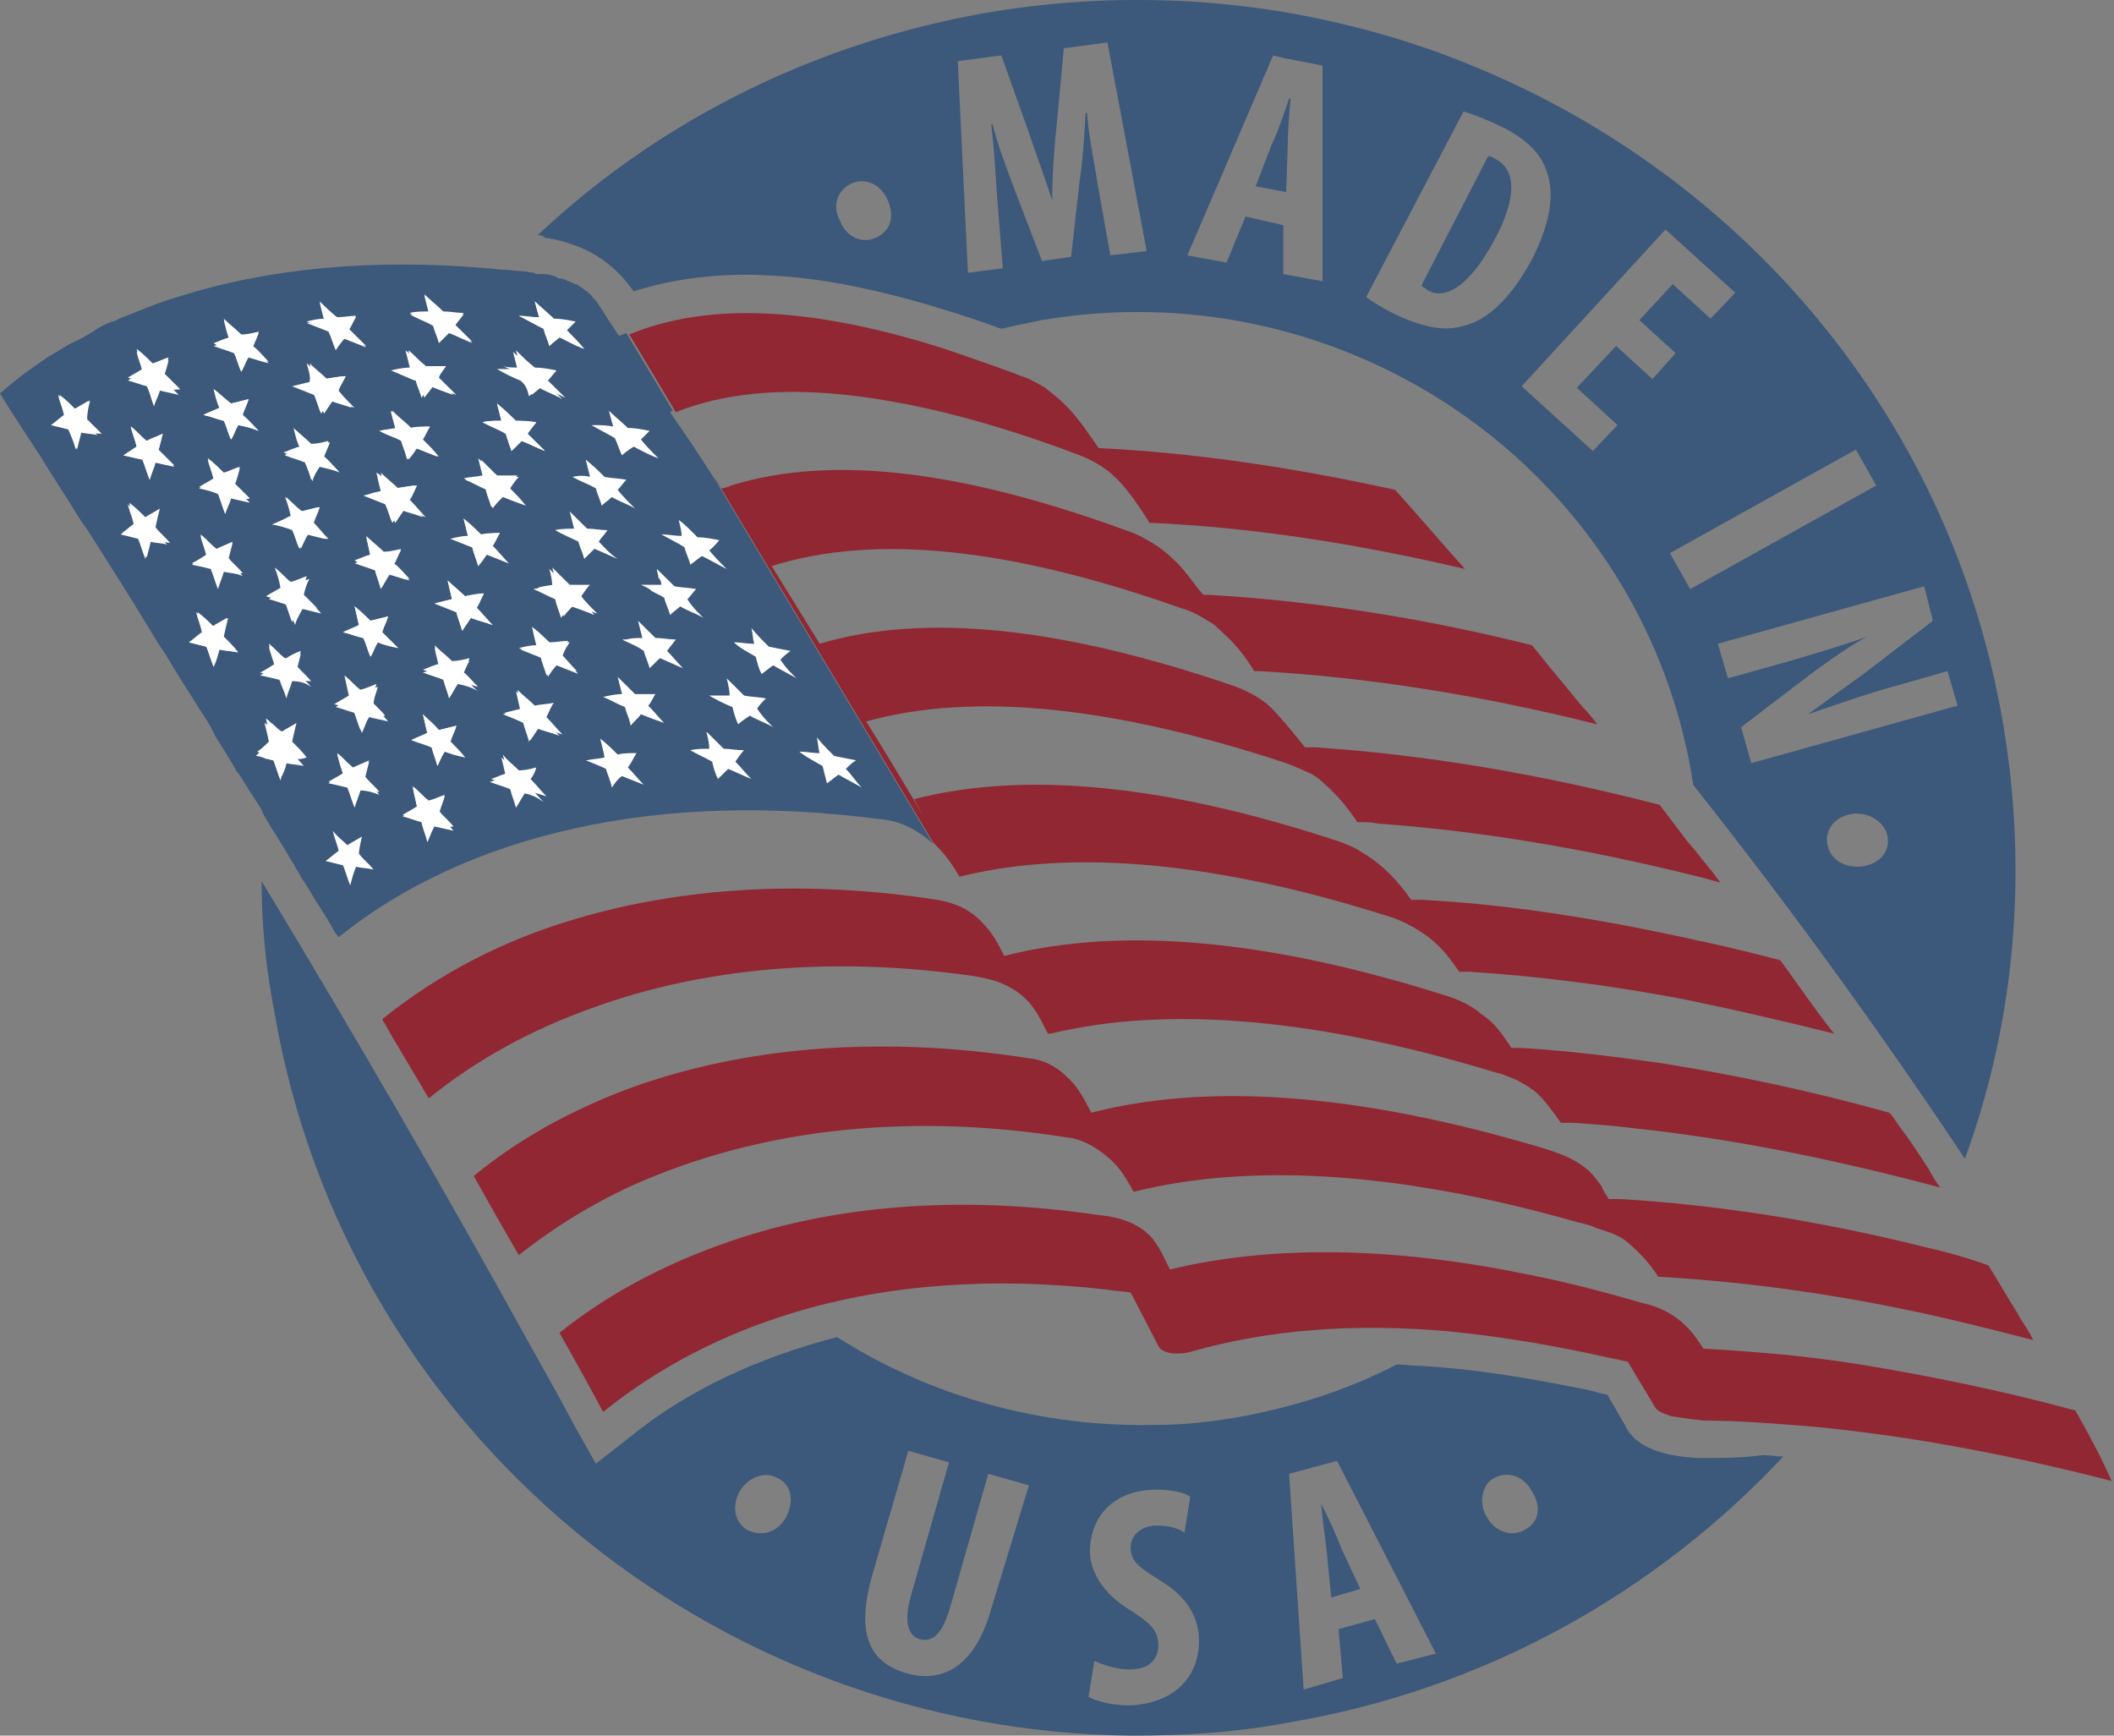
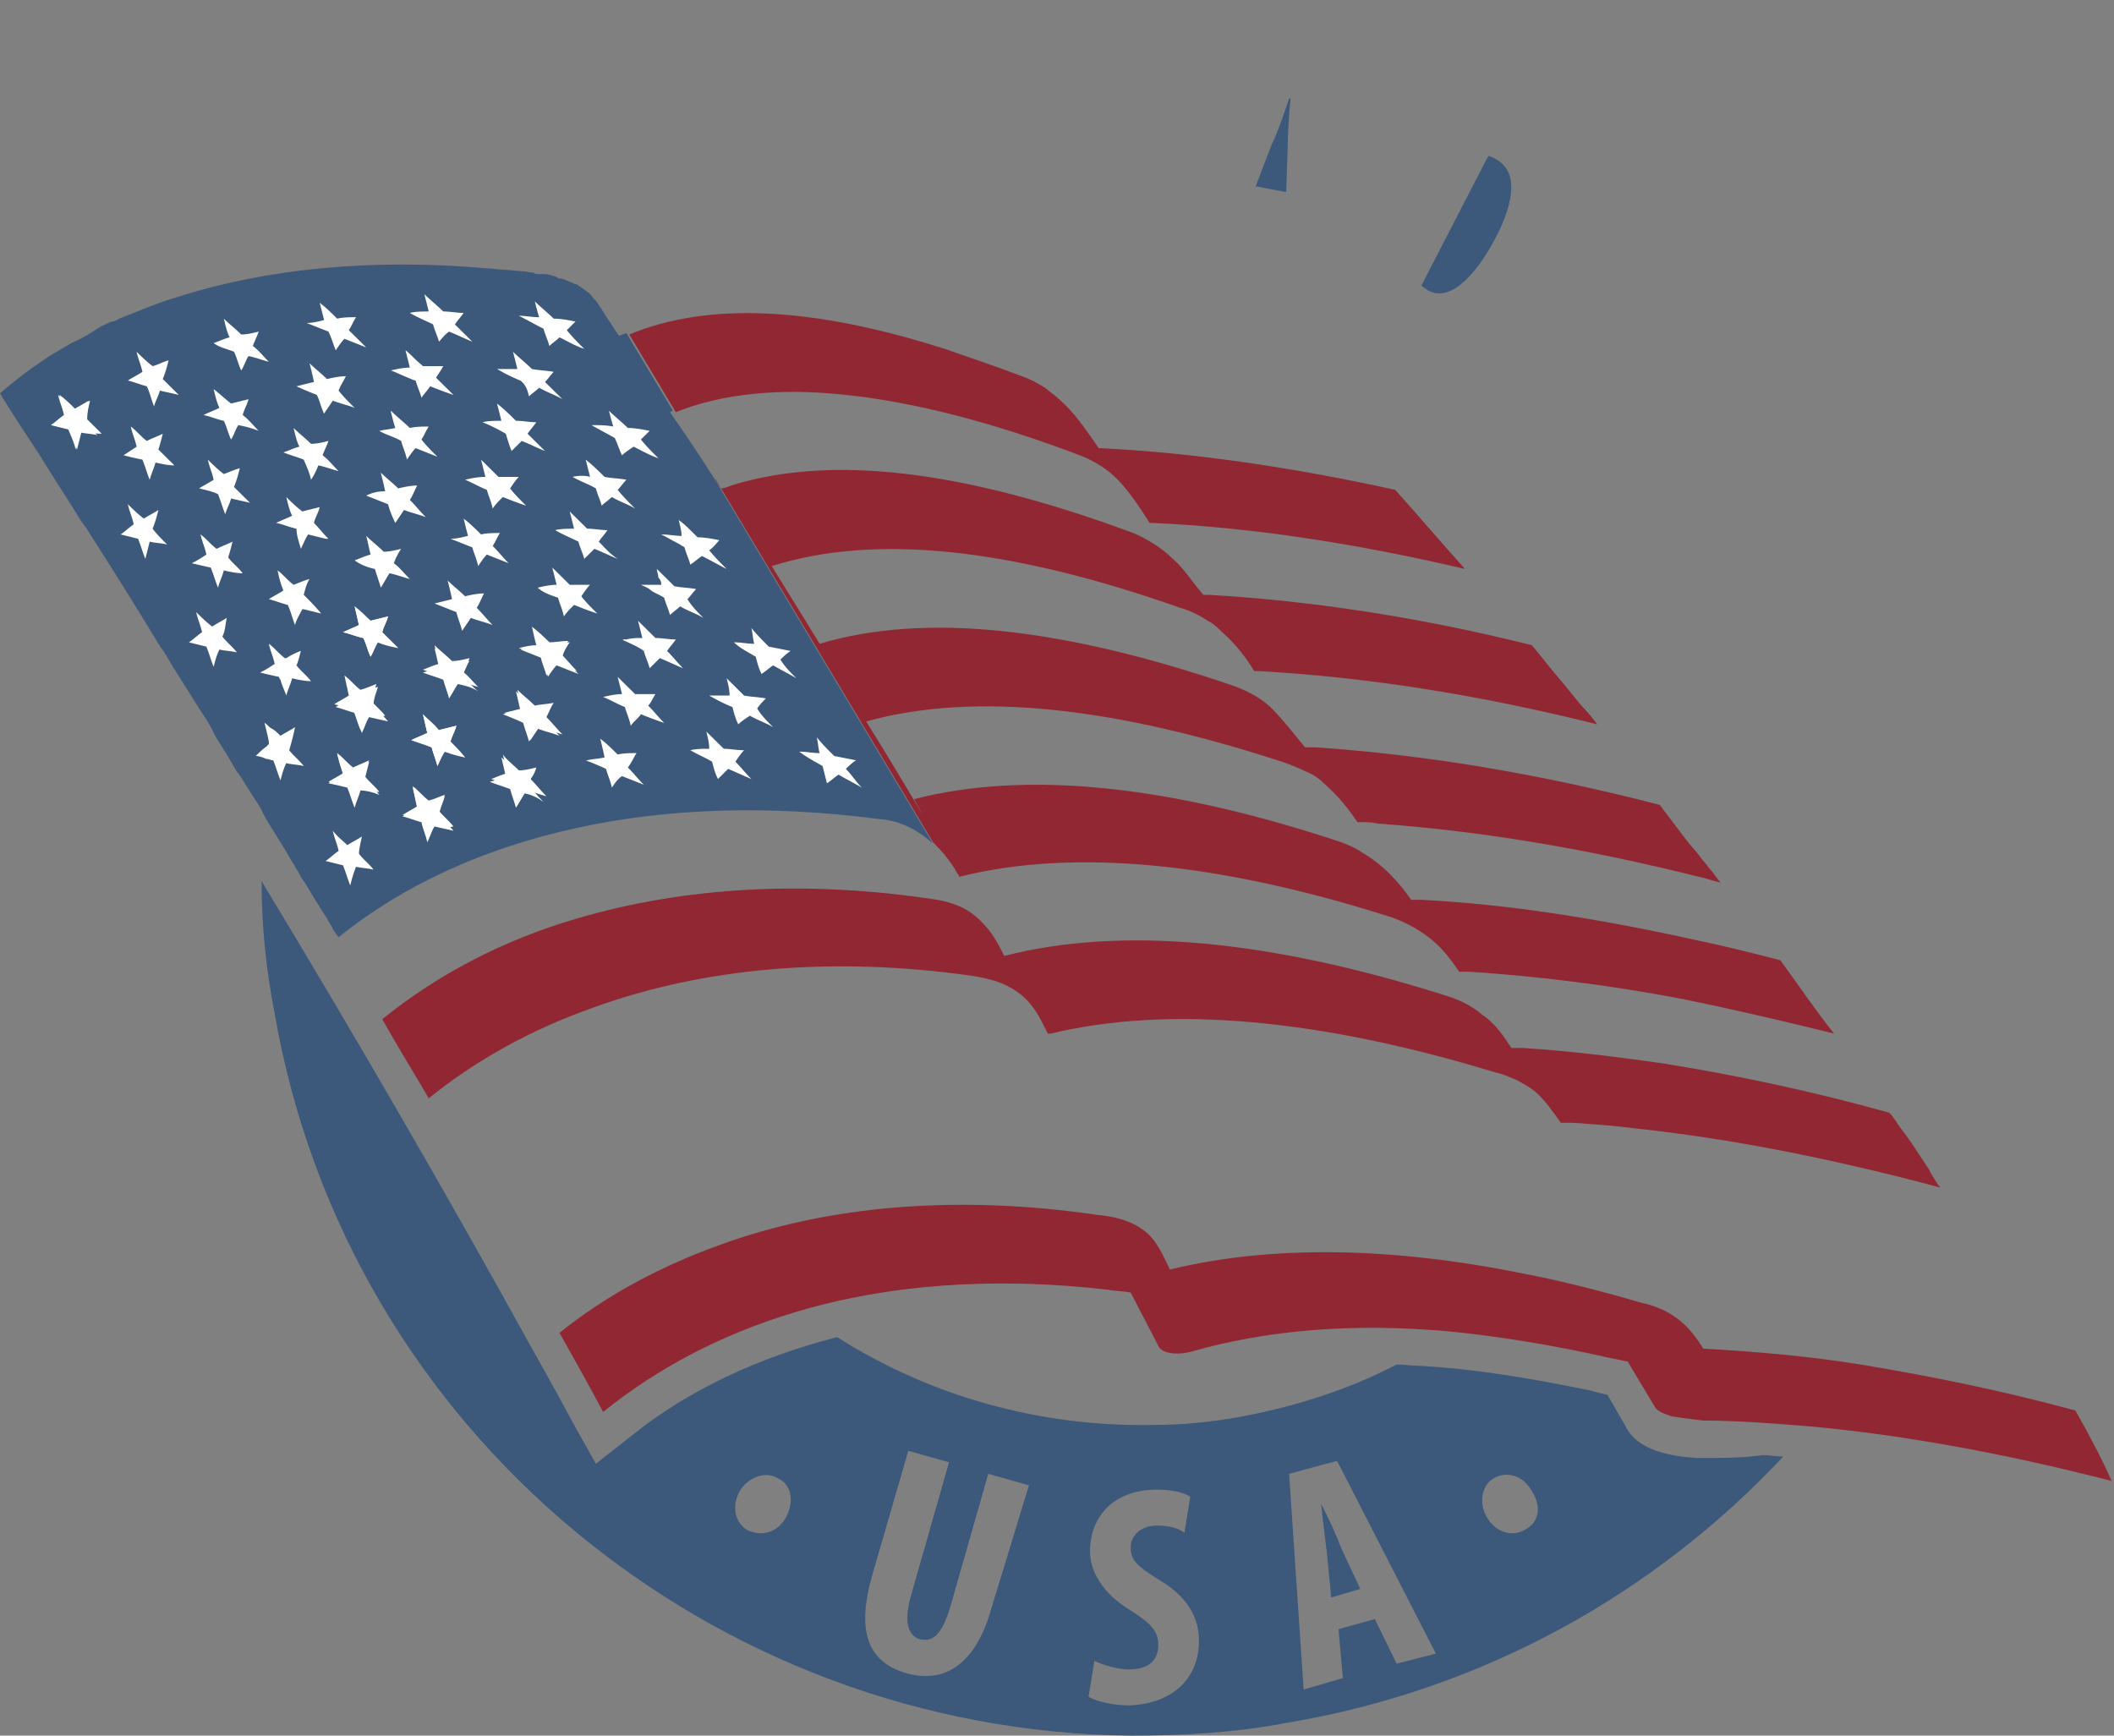
<svg xmlns="http://www.w3.org/2000/svg" viewBox="0 0 609 500" fill-rule="evenodd" clip-rule="evenodd" stroke-linejoin="round" stroke-miterlimit="2">
  <rect x="0" y="0" width="609" height="500" fill="#808080" stroke="none" />
  <g fill-rule="nonzero">
    <path d="M597.866 406.342c-21.352-5.802-41.867-9.946-61.963-13.261-15.491-2.487-30.563-3.73-45.217-4.559-2.093-3.315-4.187-6.216-7.536-8.703-3.35-2.486-6.699-3.73-10.467-4.558-11.304-3.316-22.608-6.217-33.494-8.289-38.518-7.874-73.268-8.288-102.156-1.243-2.094-4.144-3.768-8.703-7.955-11.604s-8.792-3.729-12.979-4.144c-39.774-5.802-77.036-2.901-108.855 8.703-17.166 6.216-32.657 14.505-46.055 25.279 4.187 7.46 8.374 14.919 12.561 22.793 15.909-12.847 34.331-22.378 54.846-28.594 27.214-8.289 58.196-10.361 90.434-6.631 2.093.414 4.605.414 6.698.829l7.955 15.333c.838 2.072 5.024 2.901 9.63 1.658 21.771-6.216 46.473-8.289 74.105-5.802 12.56 1.243 25.958 3.315 39.774 6.216 3.768.829 7.536 1.658 11.723 2.487l7.955 13.261c.418.829 2.093 1.658 4.605 2.487 2.512.414 5.862.828 9.211 1.243 10.048 0 20.096.829 30.563 1.657 27.214 2.487 56.521 7.874 87.084 15.748-2.93-6.63-6.698-13.675-10.467-20.306z" fill="#902732" />
-     <path d="M555.58 359.513c-31.4-7.874-61.126-12.433-88.758-14.09h-3.35c-.837-1.244-1.675-2.487-2.093-3.73-1.675-2.072-2.931-4.144-5.443-5.802-3.349-2.486-7.117-3.73-10.886-4.973-51.078-15.333-95.457-19.478-130.626-10.36-2.093-3.73-3.768-7.46-7.117-10.361-3.35-3.315-7.118-4.973-11.304-5.387-42.705-6.631-82.898-3.316-116.811 9.531-15.909 6.217-30.144 14.091-42.704 24.451 4.186 7.459 8.373 14.919 12.979 22.793 12.56-9.946 26.795-18.234 42.286-24.036 33.494-12.847 72.849-16.577 115.135-9.946 4.187.414 7.536 2.072 11.304 4.973 4.187 3.315 5.862 6.216 8.374 10.775 34.75-8.703 78.292-5.388 127.695 8.702 1.675.415 3.768.829 5.443 1.658 3.768 1.243 7.118 2.072 10.048 4.973 2.931 2.486 5.862 5.802 7.955 9.117 21.771 1.243 45.217 4.144 69.5 9.117 12.56 2.487 25.539 5.802 38.518 9.117 0-.414-.419-.414-.419-.828-1.256-2.487-2.93-4.559-4.186-7.045-2.931-4.559-5.443-9.118-8.374-13.676a156.6 156.6 0 00-17.166-4.973z" fill="#902732" />
    <path d="M430.816 68.592c5.861-11.189 6.28-19.477 0-22.793-.838-.414-1.256-.828-2.094-.828l-19.259 37.297c.419.415 1.256.829 1.675 1.243 4.605 2.901 11.723 0 19.678-14.919zM380.575 433.279c.418 4.144 1.256 10.36 1.674 14.09l1.256 12.847 8.374-2.486-5.443-11.604c-1.256-3.315-3.768-9.117-5.861-12.847zM370.945 42.484c0-3.73.419-9.946.838-14.09h-.419c-1.256 3.73-3.35 9.946-5.024 13.261l-4.606 12.018 8.792 1.658.419-12.847z" fill="#3c587a" />
    <path d="M491.523 420.018h-2.512c-7.536-.415-17.584-2.072-20.933-9.532l-5.025-8.703c-2.512-.414-4.605-1.243-7.117-1.657-16.328-3.316-31.819-5.802-46.473-6.631-2.512 0-5.024-.414-7.117-.414-14.235 7.459-30.145 12.432-46.473 15.333-7.536 1.243-15.072 2.072-22.608 2.072-33.494.829-65.314-8.288-92.109-25.279-22.608 5.801-43.123 15.333-59.451 28.594l-10.049 7.874-6.28-11.189c-4.187-7.874-8.373-15.333-12.56-22.793-24.702-44.757-50.66-89.514-77.455-133.856 0 12.846 1.256 25.279 3.768 38.126C100.063 412.973 205.988 498.757 325.728 500c15.073 0 30.145-.829 45.217-3.73 56.94-9.531 106.343-37.712 142.768-76.667-2.093 0-4.187-.414-5.861-.414-5.862.829-11.305.829-16.329.829zm-265.02 16.991c-2.512 4.558-7.118 5.802-11.305 3.729-3.349-2.072-4.605-6.63-2.093-11.189 2.512-4.144 7.536-5.802 10.886-3.73 3.768 1.658 5.024 6.217 2.512 11.19zm59.033 26.522c-4.187 14.919-12.561 21.55-23.865 18.649-12.56-3.315-14.653-13.261-10.467-28.18l10.467-36.054 11.723 3.315-10.885 38.126c-2.512 8.703-.419 12.018 2.512 12.847 3.349.829 6.28-.829 8.792-9.531l10.885-38.127 11.723 3.316-10.885 35.639zm39.774 27.766c-5.024 0-9.63-1.243-11.723-2.486l1.675-10.361c2.512 1.244 6.698 2.487 10.048 2.487 5.861 0 8.373-2.901 8.373-7.045 0-4.559-2.931-6.631-7.955-9.946-8.373-4.973-11.722-11.604-11.722-16.991 0-9.946 6.698-17.82 19.259-17.82 4.186 0 7.954.829 9.629 2.072l-1.675 10.36c-1.674-1.243-4.186-2.072-7.954-2.072-5.025 0-7.537 3.316-7.537 6.216 0 3.73 1.675 5.388 8.374 9.532 8.373 4.973 11.304 11.189 11.304 17.406 0 11.189-7.955 18.234-20.096 18.648zm77.036-12.018l-6.28-12.847-10.467 2.901 1.256 14.09-11.304 3.316-4.187-62.163 13.816-3.73 28.47 55.532-11.304 2.901zm36.843-38.541c-3.349 2.073-8.373.829-10.885-3.729-2.513-4.144-1.257-9.532 2.093-11.19 3.768-2.072 8.373-.828 10.885 3.73 2.931 4.559 2.094 9.117-2.093 11.189z" fill="#3c587a" />
    <path d="M280.512 281.188c4.605.829 8.373 1.658 12.56 4.559 4.605 3.315 6.28 7.045 8.792 12.018h.837c34.332-8.289 77.874-4.144 128.115 11.189 2.093.414 3.768 1.243 5.861 2.072 1.675.829 3.768 2.072 5.443 3.315 2.93 2.487 5.443 6.217 7.536 9.118h3.349c6.28.414 12.142.828 18.422 1.657 27.214 2.901 56.521 8.703 87.503 16.991-1.256-1.657-2.512-3.729-3.35-5.387-2.512-3.73-5.024-7.874-7.954-11.604-1.256-1.657-2.094-3.315-3.35-4.558-22.19-6.217-43.961-10.775-64.476-14.091-14.235-2.072-28.051-3.729-41.03-4.558h-3.349c-2.512-3.73-4.605-7.045-8.374-9.532-3.349-2.901-7.117-4.558-11.304-5.802-49.822-15.747-92.527-19.892-126.439-11.189-1.675-3.315-3.35-6.63-6.28-9.531-3.768-4.144-8.374-5.802-12.979-6.631-37.681-5.802-72.85-3.73-103.831 5.387-21.353 6.217-40.193 16.163-56.103 29.01 1.256 2.072 2.094 3.729 3.35 5.801 3.349 5.802 6.698 11.19 10.048 16.991 13.816-11.189 29.726-19.892 47.31-26.108 31.819-11.603 69.5-14.919 109.693-9.117z" fill="#902732" />
-     <path d="M157.84 68.592c11.304 2.072 18.84 7.045 24.702 15.334 11.723-3.73 25.12-5.388 39.355-4.559 17.585.829 37.262 5.388 59.452 12.847 2.512.829 4.605 1.658 7.117 2.487 3.768-.829 7.537-1.658 11.723-2.487 88.34-14.919 172.075 43.514 187.148 130.956 0 .829.418 2.072.418 2.901 28.889 36.468 54.847 72.523 78.292 107.748 14.235-38.955 18.422-82.054 10.886-125.983-15.072-87.442-74.524-156.649-151.979-188.559-16.747-7.045-34.331-12.018-52.334-15.334a258.233 258.233 0 00-87.503-.414c-50.66 8.703-95.458 31.496-130.208 64.235.419 0 1.256 0 1.675.414.419.414.837.414 1.256.414zm377.644 181.1c-5.443 0-8.792-2.9-9.211-7.459 0-4.144 2.931-7.46 8.374-7.874 5.024 0 8.792 3.315 9.211 7.045.418 4.559-2.931 7.874-8.374 8.288zm21.352-70.865l-20.515 15.748c-4.186 2.901-10.885 7.874-15.491 11.189 6.281-2.072 16.329-5.802 27.214-8.702l12.979-3.73 2.931 9.946-59.452 16.576-2.931-10.36 20.097-15.333c4.605-3.316 11.304-8.289 16.328-10.775-5.861 2.072-15.072 4.973-26.795 8.288l-13.398 3.73-2.93-9.946 59.451-16.577 2.512 9.946zm-22.189-49.315l5.861 10.36-53.59 29.838-5.862-10.36 53.591-29.838zm-34.75-45.172l-7.118 7.46-10.885-9.946-9.63 10.36 10.467 9.532-6.699 7.459-10.467-9.531-11.304 12.018 11.723 10.775-7.117 7.459-20.515-18.649L479.8 66.106l20.097 18.234zm-78.292-52.216c2.93.829 7.117 2.486 11.304 4.558 6.699 3.316 10.885 7.46 12.56 12.433 2.512 6.63 1.256 14.919-4.187 25.694-5.861 10.774-12.56 17.405-19.677 19.063-5.443 1.657-11.723.414-19.678-3.316-3.349-1.657-6.699-3.729-8.373-4.973l28.051-53.459zm-54.847-16.162l3.35.828 10.885 2.072v62.163l-11.304-2.072v-14.09l-10.885-2.487-5.443 13.261-11.304-2.072 24.701-57.603zm-78.292 0l7.537 21.135c2.512 7.459 5.024 14.09 7.117 20.721 0-6.631.419-13.676 1.256-21.55l2.093-22.379 12.561-1.657 11.304 60.09-10.467 1.243-3.768-21.135c-.837-5.802-2.512-13.261-2.931-19.892h-.419c-.418 6.631-.837 14.09-1.674 19.063l-2.512 22.379-8.374 1.243-7.955-20.721c-1.674-4.558-4.605-12.018-6.28-18.649h-.418c.837 6.631 1.256 14.091 1.674 20.307l1.675 21.135-9.629 1.243h-.419l-2.931-60.919 12.56-1.657zm-43.123 36.883c3.768-1.658 8.373 0 10.467 4.973 2.093 4.973.418 9.117-3.768 10.774-3.768 1.658-8.374-.414-10.048-4.973-2.512-4.558-.419-9.117 3.349-10.774z" fill="#3c587a" />
    <path d="M512.876 276.629c-7.955-2.072-16.329-4.144-24.283-5.801-28.052-6.217-54.428-10.361-79.13-11.604h-2.931c-3.768-5.387-8.373-10.36-14.234-13.676-1.675-1.243-3.769-2.072-5.862-2.901-49.822-16.576-90.852-20.72-123.09-12.432.837 1.658 1.675 2.901 2.512 4.558-5.443-9.117-10.886-18.234-16.328-26.937 31.4-8.702 72.012-4.144 120.996 12.018 2.094.829 4.187 1.658 5.862 2.487 2.093.829 3.768 2.072 5.443 3.73 3.768 3.315 6.698 7.045 9.211 10.775h.837c1.675 0 3.349 0 5.024.414 28.888 2.072 59.452 7.045 92.527 15.333 2.093.415 4.187 1.244 6.28 1.658-1.256-1.243-2.093-2.901-3.349-4.144-.838-1.243-2.094-2.487-2.931-3.73-1.256-1.658-2.512-2.901-3.768-4.558l-7.536-9.946c-35.169-9.118-68.244-14.505-99.226-16.577h-2.931c-.418-.415-7.536-9.532-10.467-12.018-.837-.829-2.093-1.658-3.349-2.487-2.093-1.243-4.605-2.486-7.117-3.315-48.567-16.577-88.341-21.135-118.904-12.018l-13.816-22.379c30.144-9.531 69.5-4.973 117.647 12.018 2.931.829 5.443 2.073 7.955 3.73 1.675.829 2.931 2.072 4.187 3.316 3.768 3.315 6.699 7.045 9.211 11.189h1.256c30.144 1.657 62.801 6.63 97.551 15.333-1.256-1.657-2.512-3.315-4.187-4.973-2.512-2.901-5.024-6.216-7.536-9.117-2.512-2.901-4.606-5.802-7.118-8.703-33.075-8.288-64.475-12.847-92.945-14.504h-1.675c-2.931-3.316-5.443-7.46-8.792-10.361-1.675-1.657-3.768-3.315-5.862-4.558-2.093-1.244-4.186-2.487-6.698-3.316-47.31-17.405-85.41-22.378-114.717-13.261-.837.414-2.093.829-2.931.829-.418-.829-1.256-1.658-1.674-2.901l62.801 104.847c2.512 2.487 5.024 5.388 7.117 9.118.419.414.419.828.419.828 33.075-8.288 74.942-4.144 124.346 11.604 3.768 1.243 7.536 3.315 10.886 5.802 3.768 2.901 6.28 6.216 8.792 9.946h2.93c19.259 1.243 39.774 3.73 61.546 7.874 14.234 2.901 28.469 6.216 43.542 9.946-5.024-6.217-10.049-13.676-15.491-21.136z" fill="#902732" />
    <path d="M243.668 113.764c19.678 2.072 42.286 7.874 67.407 17.405 3.349 1.244 7.536 3.73 9.629 5.802 3.35 2.901 7.118 8.288 10.467 13.676h.837c28.052 1.243 58.196 5.802 90.015 13.261-6.698-7.459-13.397-15.333-20.096-22.793-30.144-6.63-59.033-10.775-85.409-12.018-2.931-4.144-5.862-8.703-9.63-12.432-2.093-2.072-3.768-3.316-5.861-4.973-2.094-1.244-4.187-2.487-6.699-3.316-7.536-2.901-15.072-5.387-22.19-7.874-37.681-12.018-67.825-13.675-90.852-4.144l13.397 22.379c13.398-5.388 30.145-7.045 48.985-4.973z" fill="#902732" />
    <path d="M193.009 118.737c.418 0 .418-.415.837-.415l-13.398-22.378c-.837.414-1.256.414-2.093.829-1.256-1.658-2.093-3.316-3.349-4.973-.419-.829-.838-1.244-1.256-2.072-.419-.415-.419-.829-.838-1.244-.418-.414-.418-.828-.837-1.243-.419-.829-1.256-1.243-1.675-2.072l-.837-.829c-.419-.414-1.256-.829-1.675-1.243-.418-.414-.837-.414-1.256-.829-.418-.414-.837-.414-.837-.414-.419 0-.837-.415-.837-.415-.419 0-.838-.414-1.256-.414-.838-.415-1.675-.829-2.513-.829-.418 0-.418 0-.837-.414-1.256-.415-2.512-.829-3.768-.829h-1.256c-.419 0-1.256 0-1.675-.415-1.256 0-2.093-.414-3.349-.414-1.675 0-3.349-.414-5.024-.414-1.675 0-3.35-.415-5.024-.415-33.075-2.901-63.22 0-89.178 8.288-5.861 1.658-11.304 4.145-16.747 6.217-.837.414-1.256.829-2.093.829-2.093.828-3.768 1.657-5.443 2.9-2.093 1.244-4.187 2.487-6.28 3.316l-6.28 3.73C9.211 105.89 4.187 109.62 0 113.349c3.768 6.217 7.955 12.433 11.723 18.235 3.768 6.216 7.955 12.432 11.723 18.648.418.415.837 1.244 1.256 1.658 7.117 11.189 14.235 22.379 20.933 33.568.419.414.419.829.838 1.243 1.256 1.658 2.093 3.315 3.349 5.388 2.512 4.144 5.024 7.873 7.536 12.018 1.675 2.486 3.35 4.973 4.606 7.874 2.093 3.315 4.186 6.63 6.28 10.36l.419.414c1.674 2.487 3.349 5.388 5.024 7.874.837 1.244 1.674 2.487 2.093 3.73 2.512 4.559 5.443 8.703 7.955 13.261.418.415.418.829.837 1.244 0 0 .419.414.419.828.418.829.837 1.244 1.256 2.073.419.828.837 1.657 1.256 2.072 1.675 2.486 2.931 4.973 4.605 7.459.838 1.243 1.256 2.072 2.094 3.315.418.829 1.256 2.072 1.674 2.901 0 .415.419.415.419.829.419.415.837 1.243 1.256 1.658 18.422-14.919 41.867-25.694 68.663-31.496 26.376-5.802 56.102-6.63 87.502-2.486 5.443.414 10.467 2.901 15.073 7.045l-62.801-104.848c-4.187-6.63-8.374-12.847-12.979-19.477z" fill="#3c587a" />
    <path d="M23.446 124.539l-1.256 4.973c-.838-2.072-1.675-3.73-2.094-5.802l-5.024-1.243c1.256-.829 2.512-2.073 3.768-2.901-.418-2.072-1.256-3.73-1.674-5.802 1.674 1.243 2.93 2.486 4.605 4.144 1.256-.829 2.512-1.658 4.187-2.487-.419 1.658-.838 3.316-.838 5.388l4.187 4.144c-2.093 0-3.768-.414-5.861-.414z" fill="#fff" />
    <path d="M190.915 165.151l3.768 3.73c2.094.415 4.187.415 6.281.829-.838.829-1.675 2.072-2.513 2.901 1.675 1.658 3.35 3.315 4.606 5.387-2.093-1.243-4.606-2.072-6.699-3.315-.837.829-2.093 1.658-2.931 2.487-.418-1.658-1.256-3.316-1.674-4.973-1.256-.829-2.512-1.244-3.768-2.073-.838-.414-2.094-.828-2.931-1.657h5.861c0-.829-.418-1.658-.418-2.487 0-.829-.419-1.657-.419-2.486 0 .829.419 1.243.837 1.657zM176.262 122.881c-.419-1.658-.838-3.315-1.256-4.559 1.674 1.658 3.768 3.316 5.442 4.973 2.094.415 4.187.829 6.281.829l-2.512 2.487c1.674 1.657 3.349 3.315 5.024 5.387-2.512-1.243-4.606-2.486-7.118-3.315-1.256.829-2.093 1.657-3.349 2.486-.419-1.657-1.256-3.315-1.675-4.973-2.512-1.243-4.605-2.486-6.699-3.729 2.094 0 4.187 0 5.862.414zM174.587 137.386c2.093 0 4.187.414 6.28.828-.837.829-1.675 2.072-2.512 2.901 1.675 1.658 3.35 3.316 5.024 5.388-2.093-1.244-4.605-2.072-6.699-3.316-.837.829-2.093 1.658-2.93 2.487-.419-1.658-1.256-3.315-1.675-4.973-2.093-1.243-4.605-2.487-6.699-3.315h5.862l-1.256-4.973c1.256 1.657 2.93 3.315 4.605 4.973z" fill="#3c587a" />
-     <path d="M158.259 163.908l5.024 4.973h5.861c-.837 1.243-1.674 2.487-2.512 3.316 1.675 1.657 3.35 3.315 4.606 4.973-2.094-.829-4.187-1.658-6.699-2.487-.837 1.243-2.093 2.072-2.931 3.315-.419-1.657-1.256-3.315-1.675-5.387-2.093-.829-4.186-2.072-6.28-2.901 1.675-.414 3.768-.414 5.443-.829 0-1.657-.419-3.315-.837-4.973z" fill="#fff" />
-     <path d="M170.4 158.106l-2.93 2.901c-.419-1.657-1.256-3.315-1.675-4.973-2.093-1.243-4.187-2.072-6.699-3.315 1.675 0 3.768-.414 5.443-.414l-1.256-4.973 5.024 4.973c2.093 0 3.768 0 5.861.414-.837 1.243-1.674 2.072-2.512 3.315 1.675 1.658 3.35 3.316 4.606 4.973-1.256-.829-3.35-1.657-5.862-2.901z" fill="#3c587a" />
-     <path d="M155.328 91.385c-.419-1.657-.837-2.901-1.256-4.558 1.675 1.657 3.768 3.315 5.443 4.973 2.093.414 4.187.829 6.28.829l-2.512 2.486c1.675 1.658 3.349 3.315 5.024 5.387-2.512-1.243-4.605-2.486-7.118-3.315-1.256.829-2.093 1.658-2.93 2.487-.419-1.658-1.256-3.316-1.675-4.973-2.512-1.244-4.605-2.487-7.117-3.73 2.093.414 3.768.414 5.861.414zM149.885 105.89l-1.256-4.973c1.675 1.658 3.35 3.315 5.443 4.973 2.093 0 4.187.414 6.28.829-.837.829-1.675 2.072-2.512 2.901l5.024 4.973c-2.512-1.244-4.605-2.072-6.699-3.316-.837.829-2.093 1.658-2.93 2.487-.419-1.658-1.256-3.316-1.675-4.973-2.093-1.243-4.605-2.487-6.699-3.316 1.256.415 2.931.415 5.024.415zM144.443 121.223l-1.256-4.973c1.674 1.658 3.349 3.316 5.442 4.973 2.094 0 3.768 0 5.862.415-.838.829-1.675 2.072-2.512 3.315l5.024 4.973c-2.094-.829-4.606-2.072-6.699-2.901l-2.931 2.901c-.418-1.658-1.256-3.315-1.674-4.973-2.094-1.243-4.606-2.072-6.699-3.315 1.674-.415 3.349-.415 5.443-.415zM143.187 136.971h5.861c-.837 1.243-1.675 2.072-2.512 3.315 1.675 1.658 3.349 3.316 4.605 4.973-2.093-.828-4.186-1.657-6.698-2.486-.838 1.243-1.675 2.072-2.931 3.315-.419-1.657-1.256-3.315-1.675-5.387-2.093-.829-4.187-2.072-6.28-2.901 1.675-.414 3.349-.414 5.443-.829l-1.256-4.973c2.093 2.072 3.768 3.73 5.443 4.973zM128.952 167.224c1.674 1.657 3.349 2.9 5.024 4.558 1.674-.414 3.768-.414 5.442-.829-.837 1.244-1.256 2.487-2.093 4.144 1.675 1.658 2.931 3.316 4.605 4.973-2.093-.828-4.186-1.243-6.28-2.072l-2.512 3.73c-.418-1.658-1.256-3.73-1.674-5.387l-6.28-2.487 5.024-1.243c-.419-1.658-.838-3.315-1.256-5.387zM140.256 159.764c-.838 1.243-1.675 2.487-2.512 3.315-.419-1.657-1.256-3.315-1.675-5.387l-6.28-2.487c1.675-.414 3.349-.828 5.024-.828l-1.256-4.973c1.675 1.657 3.349 3.315 5.024 4.558 1.675 0 3.768-.414 5.443-.414-.837 1.243-1.256 2.486-2.094 3.73 1.675 1.657 2.931 3.315 4.606 4.973l-6.28-2.487zM122.253 85.169c1.675 1.658 3.768 3.315 5.443 4.973 2.093 0 3.768 0 5.861.414-.837 1.244-1.675 2.073-2.512 3.316l5.024 4.973c-2.093-.829-4.605-2.072-6.699-2.901l-2.93 2.901c-.419-1.658-1.256-3.316-1.675-4.973-2.094-1.243-4.606-2.072-6.699-3.316 1.675 0 3.768-.414 5.443-.414l-1.256-4.973zM118.903 105.89l-1.256-4.973c1.675 1.243 2.931 2.901 4.606 4.144l.418.414h5.862c-.837 1.244-1.675 2.073-2.093 3.316l5.024 4.973c-2.094-.829-4.187-1.658-6.699-2.487-.837 1.244-1.675 2.072-2.512 3.316-.419-1.658-1.256-3.316-1.675-4.973-.419 0-.419 0-.837-.415-2.094-.829-3.768-1.657-5.862-2.486 1.256-.415 2.931-.415 5.024-.829zM109.693 124.124c1.674-.414 2.93-.414 4.605-.829-.419-1.657-.837-3.315-1.256-4.558v-.415l.419.415c1.674 1.657 3.349 2.901 5.024 4.558 1.674 0 3.768-.414 5.443-.414-.838 1.243-1.257 2.486-2.094 3.73 1.675 1.657 3.35 3.315 4.606 4.973l-6.281-2.487c-.837 1.243-1.674 2.487-2.512 3.316-.418-1.658-1.256-3.316-1.674-5.388-2.512-1.243-4.606-1.658-6.28-2.901h-.419.419zM113.879 140.701c1.675-.415 3.768-.415 5.443-.829-.837 1.243-1.256 2.487-2.093 4.144 1.674 1.658 2.93 3.316 4.605 4.973-2.093-.829-4.187-1.243-6.28-2.072l-2.512 3.73c-.837-1.658-1.256-3.73-2.093-5.388l-6.28-2.486 5.024-1.243c-.419-1.658-.838-3.316-1.256-5.388 2.093 1.244 3.768 2.901 5.442 4.559zM105.506 154.791c1.675 1.658 3.349 2.901 5.024 4.559 1.675-.415 3.349-.829 5.024-.829-.837 1.243-1.256 2.901-2.093 4.144 1.674 1.658 2.93 3.315 4.605 4.559-2.093-.415-4.187-1.244-5.861-1.658-.838 1.243-1.675 2.901-2.512 4.144-.419-1.658-1.256-3.73-1.675-5.387-2.093-.829-3.768-1.244-5.862-2.072 1.675-.415 3.35-1.244 4.606-1.658-.419-2.072-.837-4.144-1.256-5.802zM92.108 86.827c1.675 1.657 3.35 3.315 5.024 4.558 1.675 0 3.768-.414 5.443-.414-.837 1.243-1.256 2.486-2.093 3.73l5.024 4.973-6.28-2.487c-.838 1.243-1.675 2.487-2.512 3.315-.838-1.657-1.256-3.315-2.094-5.387l-6.28-2.486c1.675-.415 3.35-.829 5.024-.829l-1.256-4.973zM88.34 104.647c1.675 1.657 3.35 2.901 5.024 4.558 1.675-.414 3.768-.414 5.443-.829-.837 1.244-1.256 2.487-2.093 4.145 1.674 1.657 3.349 3.315 4.605 4.973-2.093-.829-4.187-1.244-6.28-2.073l-2.512 3.73c-.837-1.657-1.256-3.73-2.093-5.387l-6.281-2.487 5.025-1.243c.418-1.658-.419-3.73-.838-5.387zM86.666 129.097c-.419-1.657-.838-3.73-1.675-5.387 1.675 1.657 3.349 2.901 5.024 4.558 1.675-.414 3.349-.828 5.024-.828-.419 1.243-1.256 2.9-1.675 4.144 1.675 1.657 2.931 3.315 4.606 4.558-2.094-.829-4.187-1.243-5.862-1.657-.837 1.243-1.674 2.486-2.093 4.144-.837-1.658-1.256-3.73-2.093-5.388-2.094-.828-3.769-1.243-5.862-2.072 1.256-1.243 2.931-1.657 4.606-2.072zM83.735 148.575c-.419-1.658-.838-3.73-1.675-5.388 1.675 1.244 3.349 2.901 4.606 4.145l5.024-1.244c-.419 1.658-1.256 2.901-1.675 4.559 1.256 1.243 2.512 2.901 3.768 4.144l.419.414h-.838l-5.024-1.243c-.837 1.243-1.256 2.901-2.093 4.144-.838-1.657-1.256-3.729-2.094-5.387-2.093-.829-3.768-1.243-5.861-1.658 2.512-.829 3.768-1.657 5.443-2.486zM64.476 92.214c1.674 1.658 3.349 2.901 5.024 4.559 1.675-.415 3.349-.829 5.024-.829-.419 1.243-1.256 2.901-1.675 4.144 1.675 1.658 2.931 3.315 4.606 4.559-2.094-.415-4.187-1.244-5.862-1.658-.837 1.243-1.256 2.901-2.093 4.144-.837-1.658-1.256-3.73-2.093-5.387-2.094-.829-3.769-1.244-5.862-2.072 1.675-.415 2.931-1.244 4.605-1.658-.837-2.072-1.256-4.144-1.674-5.802zM43.542 155.62l-1.256 4.973c-.837-2.072-1.256-3.73-2.093-5.802l-5.024-1.243c1.256-.829 2.512-2.072 3.768-2.901-.419-2.072-1.256-3.73-1.675-5.802 1.675 1.243 2.931 2.487 4.605 4.144 1.256-.829 2.931-1.657 4.187-2.486-.419 1.657-.837 3.315-1.256 5.387 1.256 1.658 2.931 2.901 4.187 4.559-1.675-.415-3.768-.415-5.443-.829zM44.798 133.241c-.419 1.658-1.256 3.316-1.675 4.973-.837-2.072-1.256-3.729-2.093-5.801-1.675-.415-3.349-.829-5.443-1.244l3.768-2.486c-.418-2.072-1.256-3.73-1.674-5.802 1.674 1.243 2.93 2.901 4.605 4.144 1.256-.829 2.931-1.243 4.605-2.072l-1.256 4.973 4.606 4.559c-2.093-.415-3.768-.829-5.443-1.244zM46.054 111.692c-.419 1.657-1.256 2.901-1.675 4.558-.837-2.072-1.256-3.729-2.093-5.802-1.675-.414-3.768-1.243-5.443-1.657 1.256-.829 2.931-1.658 4.187-2.487-.419-2.072-1.256-3.729-1.675-5.802 1.675 1.244 3.35 2.901 4.606 4.145 1.674-.415 2.93-1.244 4.605-1.658-.418 1.658-.837 3.315-1.256 4.559l4.606 4.558c-2.094.415-3.768 0-5.862-.414zM63.22 187.116c-.419 1.657-.838 3.315-1.675 4.973-.837-2.073-1.256-3.73-2.093-5.802l-5.024-1.244c1.256-.828 2.512-2.072 3.768-2.9-.419-1.658-.838-3.73-1.256-5.802 1.674 1.243 2.93 2.486 4.605 4.144 1.256-.829 2.931-1.658 4.187-2.487-.419 1.658-.838 3.316-1.256 5.388 1.256 1.243 2.931 2.901 4.187 4.558-1.675-.414-3.35-.414-5.443-.828zM64.476 164.737c-.419 1.658-1.256 3.315-1.675 4.973-.837-2.072-1.256-3.73-2.093-5.802-1.675-.414-3.35-.829-5.443-1.243 1.256-.829 2.512-1.658 4.187-2.487-.419-2.072-1.256-3.729-1.675-5.801 1.675 1.243 2.931 2.901 4.605 4.144 1.675-.829 2.931-1.243 4.606-2.072l-1.256 4.973c1.256 1.657 2.931 2.901 4.187 4.558-1.675-.829-3.35-.829-5.443-1.243zM66.569 143.187c-.419 1.658-1.256 2.901-1.675 4.559-.837-2.072-1.256-3.73-2.093-5.802-1.675-.414-3.768-1.243-5.443-1.658 1.256-.828 2.931-1.657 4.187-2.486-.419-2.072-1.256-3.73-1.675-5.802 1.675 1.243 3.35 2.901 4.606 4.144 1.674-.414 2.931-1.243 4.605-1.657-.418 1.657-.837 3.315-1.674 4.558l4.605 4.559c-1.675.414-3.768 0-5.443-.415zM68.663 122.467c-.838 1.243-1.256 2.9-2.094 4.144-.837-1.658-1.256-3.73-2.093-5.388-2.094-.829-3.768-1.243-5.862-1.657 1.256-.829 2.931-1.244 4.606-2.072-.419-1.658-1.256-3.73-1.675-5.388 1.675 1.243 3.349 2.901 5.024 4.144l5.024-1.243c-.418 1.658-1.256 2.901-1.674 4.559l4.605 4.558c-2.093-.829-3.768-1.243-5.861-1.657zM82.897 218.611c-.418 1.658-.837 3.316-1.674 4.973-.838-2.072-1.256-3.73-2.094-5.802-.837 0-1.256-.414-2.093-.414-.837-.414-2.093-.414-2.931-.829 1.256-.829 2.094-1.658 3.35-2.901 0 0 .418 0 .418-.414v-.829c-.418-1.658-.837-3.315-1.256-5.387.838.414 1.256 1.243 2.094 1.657.837.829 1.674 1.658 2.512 2.072 1.256-.829 2.93-1.657 4.186-2.486-.418 1.657-.837 3.315-1.256 5.387 1.256 1.243 2.931 2.901 4.187 4.559-2.093.829-3.768.414-5.443.414zM84.153 196.233c-.418 1.657-1.256 3.315-1.674 4.973-.419-1.658-1.256-3.316-1.675-4.559 0-.414-.419-.829-.419-.829-1.674-.414-3.349-.829-5.442-1.243 1.256-.829 2.512-1.658 4.186-2.486-.418-2.073-1.256-3.73-1.674-5.802 1.674 1.243 2.93 2.901 4.605 4.144h.419c1.256-.829 2.93-1.243 4.187-2.072l-1.257 4.973c1.257 1.657 2.931 2.901 4.187 4.558-1.674-1.243-3.349-1.657-5.443-1.657zM86.666 174.683h-.419c-.838 1.658-1.256 2.901-2.094 4.559-.837-2.072-1.256-3.73-2.093-5.802-1.675-.415-3.768-1.243-5.443-1.658 1.256-.829 2.931-1.658 4.187-2.486-.419-2.072-.837-3.73-1.675-5.802 1.675 1.243 2.931 2.901 4.606 4.144 1.674-.414 3.349-1.243 4.605-1.658-.418 1.658-.837 3.316-1.674 4.559 0 0 0 .414.418.414l4.187 4.144c-.837.415-2.931 0-4.605-.414z" fill="#fff" />
    <path d="M101.738 250.107c-.419 1.658-1.256 3.315-1.675 5.387-.837-2.072-1.256-3.729-2.093-5.802l-5.024-1.243c1.256-.829 2.512-2.072 3.768-2.901-.419-2.072-1.256-3.729-1.675-5.802 1.256 1.244 2.931 2.487 4.187 4.145 1.256-.829 2.93-1.658 4.186-2.487-.418 1.658-.837 3.315-1.256 5.388 1.256 1.657 2.931 2.9 4.187 4.558-.837-.829-2.931-1.243-4.605-1.243z" fill="#3c587a" />
    <path d="M103.831 227.728c-.419 1.658-1.256 3.316-1.675 4.973-.837-2.072-1.256-3.729-2.093-5.801-1.675-.415-3.349-.829-5.443-1.244 1.256-.829 2.512-1.657 4.187-2.486-.419-2.072-.837-3.73-1.675-5.802 1.675 1.243 2.931 2.901 4.606 4.144 1.674-.829 2.931-1.243 4.605-2.072l-1.256 4.973c1.256 1.658 2.931 2.901 4.187 4.559-2.093-.829-3.768-1.244-5.443-1.244zM105.925 205.764c-.838 1.658-1.256 2.901-2.094 4.559-.837-2.072-1.256-3.73-2.093-5.802-1.675-.414-3.768-1.243-5.443-1.658 1.256-.828 2.931-1.657 4.187-2.486-.419-2.072-.838-3.73-1.256-5.802 1.674 1.243 2.93 2.901 4.605 4.144 1.675-.414 3.35-1.243 4.606-1.657-.419 1.657-1.256 3.315-1.675 4.558 1.256 1.658 2.931 2.901 4.187 4.559-1.256.414-3.35 0-5.024-.415zM108.855 185.043c-.837 1.244-1.256 2.901-2.093 4.145-.837-1.658-1.256-3.73-2.093-5.388-2.094-.414-3.769-1.243-5.862-1.657 1.675-.829 2.931-1.244 4.605-2.073-.418-1.657-.837-3.729-1.256-5.387 1.675 1.243 3.35 2.901 4.606 4.144l5.024-1.243c-.419 1.658-1.256 2.901-1.675 4.559l4.606 4.558c-2.094-.414-4.187-.829-5.862-1.658zM125.184 237.674c-.838 1.658-1.256 2.901-2.094 4.559-.419-2.072-1.256-3.73-1.675-5.802-1.674-.414-3.768-1.243-5.442-1.658 1.256-.828 2.93-1.657 4.186-2.486-.418-2.072-.837-3.73-1.256-5.802 1.675 1.243 2.931 2.901 4.606 4.144 1.675-.414 3.349-1.243 4.605-1.657-.418 1.657-1.256 3.315-1.674 4.558 1.256 1.658 2.93 2.901 4.186 4.559-1.674.414-3.768 0-5.442-.415zM128.114 216.539c-.837 1.243-1.674 2.901-2.093 4.144-.419-1.657-1.256-3.729-1.675-5.387-2.093-.829-3.768-1.243-5.861-2.072 1.674-.829 2.93-1.243 4.605-2.072-.419-1.658-.837-3.73-1.256-5.388 1.675 1.658 3.35 2.901 4.606 4.559l5.024-1.243c-.419 1.657-1.256 2.901-1.675 4.558 1.256 1.658 2.931 3.316 4.187 4.559-2.094-.415-3.768-.829-5.862-1.658zM131.882 197.062c-.837 1.243-1.674 2.9-2.512 4.144-.418-1.658-1.256-3.73-1.674-5.388-2.094-.829-3.768-1.243-5.862-2.072 1.675-.414 3.35-1.243 4.606-1.657-.419-1.658-.838-3.73-1.256-5.388 1.674 1.658 3.349 2.901 5.024 4.559 1.674-.415 3.349-.829 5.024-.829-.838 1.243-1.256 2.901-2.094 4.144 1.675 1.658 2.931 3.315 4.606 4.559-2.094-1.244-3.768-1.658-5.862-2.072zM151.141 228.557c-.837 1.243-1.674 2.901-2.512 4.144-.418-1.657-1.256-3.729-1.674-5.387-2.094-.829-3.768-1.243-5.862-2.072 1.675-.415 3.35-1.243 4.606-1.658-.419-1.657-.838-3.73-1.256-5.387 1.674 1.657 3.349 2.901 4.605 4.558 1.675-.414 3.349-.828 5.024-.828-.837 1.243-1.256 2.9-2.093 4.144 1.674 1.657 2.93 3.315 4.605 4.973-1.675-1.244-3.349-2.072-5.443-2.487zM155.328 209.494l-2.512 3.73c-.419-1.658-1.256-3.73-1.675-5.388-2.093-.828-4.186-1.657-5.861-2.486l5.024-1.243c-.419-1.658-.837-3.316-1.256-5.388 1.675 1.658 3.349 2.901 5.024 4.559 1.675-.415 3.768-.415 5.443-.829-.838 1.243-1.256 2.486-2.094 4.144 1.675 1.658 2.931 3.315 4.606 4.973-2.512-.829-4.606-1.243-6.699-2.072zM159.933 191.26c-.837 1.243-1.674 2.486-2.512 3.315-.418-1.658-1.256-3.315-1.674-5.387l-6.28-2.487c1.674-.414 3.349-.829 5.024-.829-.419-1.657-.838-3.315-1.256-5.387 1.674 1.658 3.349 3.315 5.024 4.558 1.674 0 3.768-.414 5.443-.414-.838 1.243-1.675 2.487-2.094 3.73 1.675 1.657 2.931 3.315 4.606 4.973-2.094-.415-4.187-1.243-6.281-2.072z" fill="#fff" />
    <path d="M179.192 223.17c-.837 1.243-1.674 2.486-2.93 3.315-.419-1.658-1.256-3.73-1.675-5.387-2.093-.829-4.187-1.658-5.861-2.487h.418c1.675-.414 3.35-.829 5.024-.829-.418-1.657-.837-3.315-1.256-5.387 1.675 1.658 3.35 3.315 5.024 4.559 1.675 0 3.769-.415 5.443-.415-.837 1.243-1.674 2.487-2.093 3.73 1.675 1.658 2.931 3.315 4.605 4.973-2.093-.829-4.186-1.243-6.699-2.072zM184.635 205.764c-.837 1.244-2.093 2.072-2.93 3.316-.419-1.658-1.257-3.316-1.675-5.388-2.094-.829-4.187-2.072-6.28-2.901 1.674-.414 3.768-.414 5.442-.829l-1.256-4.973 5.025 4.973h5.861c-.837 1.244-1.675 2.073-2.512 3.316 1.675 1.657 2.931 3.315 4.605 4.973-2.093-.415-4.186-1.658-6.28-2.487zM190.497 189.602l-2.931 2.901c-.419-1.658-1.256-3.315-1.675-4.973-1.674-.829-3.768-1.658-5.443-2.901-.418 0-.418-.414-.837-.414h1.256c1.256 0 2.931 0 4.606-.415l-1.256-4.973 5.024 4.973c2.093 0 3.768 0 5.861.415-.837.828-1.675 2.072-2.512 3.315 1.675 1.658 3.349 3.315 4.605 4.973-2.512-.829-4.605-1.658-6.698-2.901zM209.756 221.098l-2.931 2.901c-.419-1.658-.837-3.316-1.675-4.973-2.093-1.244-4.186-2.072-6.28-3.316 1.675 0 3.768-.414 5.443-.414-.419-1.658-.837-3.315-.837-4.973l5.024 4.973c2.093 0 3.768 0 5.861.414-.837 1.244-1.675 2.072-2.512 3.316 1.675 1.657 2.931 3.315 4.605 4.973-2.512-.829-4.605-1.658-6.698-2.901zM216.036 206.179c-1.256.829-2.094 1.657-3.35 2.486-.418-1.657-.837-3.315-1.674-4.973-2.094-1.243-4.606-2.486-6.699-3.315h5.861c-.418-1.658-.837-3.315-.837-4.973l5.024 4.973c2.093 0 4.187.414 6.28.829-.837.829-1.674 2.072-2.512 2.901 1.675 1.657 3.35 3.315 4.606 5.387-2.512-1.243-4.606-2.486-6.699-3.315zM235.295 212.809c1.674 1.658 3.349 3.316 5.024 5.388l6.28 1.243c-.837.829-1.675 1.658-2.931 2.487 1.675 1.657 2.931 3.729 4.606 5.387-2.094-1.243-4.606-2.487-6.699-3.73-1.256.829-2.093 1.658-3.349 2.487l-1.257-4.973c-2.093-1.244-4.605-2.487-6.698-3.73 2.093 0 3.768 0 5.861.414-.419-2.072-.419-3.729-.837-4.973zM216.036 180.899c1.674 1.658 3.349 3.316 5.024 5.388l6.28 1.243c-.837.829-1.675 1.658-2.931 2.486 1.675 1.658 3.35 3.316 4.606 5.388-2.094-1.243-4.606-2.487-6.699-3.73-1.256.829-2.093 1.658-3.349 2.487-.419-1.658-.838-3.316-1.675-4.973-2.094-1.244-4.606-2.487-6.699-3.73 2.093 0 3.768.414 5.861.414 0-1.657-.418-3.315-.418-4.973zM202.638 160.178c-1.256.829-2.093 1.658-3.349 2.487-.419-1.658-1.256-3.315-1.675-4.973-.419-.414-.837-.414-1.256-.829-1.675-.829-3.768-2.072-5.443-2.901 2.094 0 3.768.415 5.862.415-.419-1.658-.838-3.316-.838-4.559 1.256 1.243 2.512 2.487 3.769 3.315l1.674 1.658c2.094.414 4.187.829 6.28.829l-2.512 2.486c1.675 1.658 3.35 3.316 5.024 5.388-2.93-.829-5.442-2.072-7.536-3.316z" fill="#3c587a" />
    <path d="M25.539 115.421c-1.256.829-2.931 1.658-4.187 2.487-1.674-1.243-2.93-2.487-4.605-4.144.419 2.072 1.256 3.73 1.675 5.802-1.256.828-2.512 2.072-3.768 2.901l5.024 1.243c.837 2.072 1.674 3.73 2.093 5.802l1.256-4.973c1.675.414 3.349.414 5.024.828l-4.187-4.144c.838-2.072 1.256-4.144 1.675-5.802zM86.666 187.53c-1.257.414-2.931 1.243-4.187 2.072h-.419c-1.675-1.243-2.931-2.901-4.605-4.144.418 2.072 1.256 3.73 1.674 5.802-1.256.829-2.512 1.657-4.186 2.486 1.674.415 3.349.829 5.442 1.243 0 .415.419.829.419.829.419 1.658 1.256 3.316 1.675 4.559.418-1.658 1.256-3.315 1.674-4.973 1.675.414 3.769.829 5.443.829-1.256-1.658-2.93-2.901-4.187-4.559.419-.829.838-2.486 1.257-4.144zM87.503 171.368c.419-1.658.837-3.316 1.675-4.559-1.675.415-3.35 1.243-4.606 1.658-1.675-1.243-2.931-2.901-4.605-4.144.418 2.072.837 3.729 1.674 5.801-1.256.829-2.93 1.658-4.186 2.487 1.674.414 3.768 1.243 5.442 1.658.838 1.657 1.256 3.729 2.094 5.801.418-1.657 1.256-2.9 2.093-4.558h.419l5.024 1.243c-2.093-2.486-3.349-3.73-5.024-5.387.419 0 0 0 0 0zM104.25 240.99c-1.256.829-2.931 1.657-4.187 2.486-1.256-1.243-2.931-2.486-4.187-4.144.419 2.072 1.256 3.73 1.675 5.802-1.256.829-2.512 2.072-3.768 2.901l5.024 1.243c.837 2.072 1.256 3.73 2.093 5.802.419-1.658.838-3.315 1.675-5.388 1.675.415 3.35.415 5.024.829-1.256-1.657-2.93-2.901-4.187-4.558 0-1.244.419-2.901.838-4.973zM106.343 219.026c-1.674.828-2.931 1.243-4.605 2.072-1.675-1.244-2.931-2.901-4.606-4.144.419 2.072.838 3.729 1.675 5.801-1.256.829-2.931 1.658-4.187 2.487 1.675.414 3.35.829 5.443 1.243.837 2.072 1.256 3.73 2.093 5.802.419-1.658 1.256-3.315 1.675-4.973 1.675.414 3.768.829 5.443.829-1.256-1.658-2.931-2.901-4.187-4.559 0-1.243.419-2.901 1.256-4.558zM108.855 197.89c-1.674.415-3.349 1.244-4.605 1.658-1.675-1.243-2.931-2.901-4.606-4.144.419 2.072.838 3.73 1.256 5.802-1.256.829-2.93 1.657-4.186 2.486 1.674.415 3.768 1.243 5.442 1.658.838 1.658 1.256 3.73 2.094 5.802.837-1.658 1.256-3.316 2.093-4.559 1.675.415 3.768.829 5.443 1.243-1.256-1.657-2.931-2.901-4.187-4.558 0-2.072.838-3.73 1.256-5.388zM105.506 142.773l6.28 2.486c.419 1.658 1.256 3.73 2.093 5.388l2.512-3.73c2.094.829 4.187 1.243 6.28 2.072-1.674-1.657-2.93-3.315-4.605-4.973.837-1.243 1.256-2.486 2.093-4.144-1.674 0-3.768.414-5.442.829-1.675-1.658-3.35-2.901-5.024-4.559.418 1.658.837 3.316 1.256 5.388-2.094 0-3.768.414-5.443 1.243zM108.018 163.908c.419 1.658 1.256 3.73 1.675 5.388.837-1.244 1.674-2.901 2.512-4.145 2.093.415 4.186 1.244 5.861 1.658-1.675-1.658-2.931-3.315-4.605-4.558.418-1.244 1.256-2.901 2.093-4.145-1.675.415-3.349.829-5.024.829-1.675-1.657-3.349-2.901-5.024-4.558.419 1.657.837 3.729 1.256 5.387-1.675.414-3.35 1.243-4.606 1.658 1.675 1.243 3.769 2.072 5.862 2.486zM111.786 177.584l-5.024 1.243c-1.675-1.243-3.35-2.901-4.606-4.144.419 1.658.838 3.73 1.256 5.387-1.674.829-2.93 1.244-4.605 2.073 2.093.414 3.768 1.243 5.862 1.657.837 1.658 1.256 3.73 2.093 5.388.837-1.658 1.256-2.901 2.093-4.145 2.094.415 3.768.829 5.862 1.658l-4.606-4.558c.419-1.658 1.256-2.901 1.675-4.559zM128.114 229.386c-1.674.414-3.349 1.243-4.605 1.658-1.675-1.244-2.931-2.901-4.606-4.144.419 2.072.838 3.729 1.256 5.801-1.256.829-2.93 1.658-4.186 2.487 1.674.414 3.768 1.243 5.442 1.658.419 2.072 1.256 3.729 1.675 5.801.838-1.657 1.256-3.315 2.094-4.558 1.674.414 3.768.829 5.442 1.243-1.256-1.658-2.93-2.901-4.186-4.559.418-2.072 1.256-3.729 1.674-5.387zM131.464 209.08l-5.024 1.243a23.851 23.851 0 01-4.606-4.559c.419 1.658.837 3.73 1.256 5.388-1.675.829-2.931 1.243-4.605 2.072 2.093.414 3.768 1.243 5.861 2.072.419 1.658 1.256 3.73 1.675 5.387.837-1.657 1.256-2.901 2.093-4.144 2.094.415 3.768.829 5.862 1.658-1.256-1.658-2.931-3.316-4.187-4.559.419-1.657 1.256-2.901 1.675-4.558zM135.232 189.602c-1.675.414-3.35.829-5.024.829-1.675-1.658-3.35-2.901-5.024-4.559.418 1.658.837 3.73 1.256 5.388-1.675.414-3.35 1.243-4.606 1.657 2.094.829 3.768 1.244 5.862 2.072.418 1.658 1.256 3.73 1.674 5.388.838-1.243 1.675-2.901 2.512-4.144 2.094.414 4.187 1.243 5.862 1.657-1.675-1.657-2.931-3.315-4.606-4.558.838-.829 1.675-2.072 2.094-3.73zM131.464 176.341c.418 1.657 1.256 3.729 1.674 5.387l2.512-3.73c2.094.829 4.187 1.244 6.28 2.072-1.674-1.657-2.93-3.315-4.605-4.973.837-1.243 1.256-2.486 2.093-4.144-1.674 0-3.768.415-5.442.829-1.675-1.658-3.35-2.901-5.024-4.558.418 1.657.837 3.315 1.256 5.387l-5.024 1.243 6.28 2.487zM141.93 157.278c.838-1.244 1.257-2.487 2.094-3.73-1.675 0-3.768 0-5.443.414-1.675-1.657-3.349-3.315-5.024-4.558l1.256 4.973c-1.675.414-3.349.828-5.024.828l6.28 2.487c.419 1.658 1.256 3.315 1.675 5.387.837-1.243 1.674-2.486 2.512-3.315l6.28 2.487c-1.675-1.658-2.931-3.316-4.606-4.973zM133.976 138.214c2.093.829 4.186 2.072 6.28 2.901.418 1.658 1.256 3.316 1.674 5.388.838-1.244 1.675-2.072 2.931-3.316 2.094.829 4.187 1.658 6.699 2.487-1.675-1.658-3.349-3.315-4.605-4.973.837-1.243 1.674-2.487 2.512-3.315h-5.862l-5.024-4.973 1.256 4.973c-2.093 0-4.187.414-5.861.828zM147.373 129.926l2.931-2.901c2.093.829 4.605 2.072 6.699 2.901l-5.024-4.973c.837-1.243 1.674-2.072 2.512-3.315-2.094 0-3.768-.415-5.862-.415-1.674-1.657-3.349-3.315-5.442-4.973l1.256 4.973c-1.675 0-3.769 0-5.443.415 2.093.829 4.605 2.072 6.699 3.315.418 1.243.837 2.901 1.674 4.973zM160.771 172.197c.418 1.657 1.256 3.315 1.675 5.387.837-1.243 1.674-2.072 2.93-3.315 2.094.828 4.187 1.657 6.699 2.486-1.675-1.658-3.349-3.315-4.605-4.973.837-1.243 1.674-2.486 2.512-3.315h-5.862l-5.024-4.973 1.256 4.973c-1.675 0-3.768.414-5.443.829 1.256 1.243 3.35 2.072 5.862 2.901zM172.494 156.034c.837-1.243 1.674-2.072 2.512-3.315-2.094 0-3.768-.414-5.862-.414l-5.024-4.973 1.256 4.973c-1.674 0-3.768 0-5.443.414 2.094 1.243 4.187 2.072 6.699 3.315.419 1.658 1.256 3.316 1.675 4.973l2.931-2.901c2.093.829 4.605 2.072 6.698 2.901-2.512-1.657-3.768-3.315-5.442-4.973zM154.491 221.098c-1.675.414-3.35.829-5.024.829-1.675-1.658-3.35-2.901-4.606-4.559.419 1.658.838 3.73 1.256 5.387-1.674.415-3.349 1.244-4.605 1.658 2.093.829 3.768 1.243 5.861 2.072.419 1.658 1.256 3.73 1.675 5.388.837-1.244 1.675-2.901 2.512-4.145 2.093.415 4.187 1.244 5.861 1.658-1.674-1.658-2.93-3.315-4.605-4.973.419-.414 1.256-1.658 1.675-3.315zM159.096 202.863c-1.675 0-3.768.415-5.443.829-1.674-1.657-3.349-2.901-5.024-4.558.419 1.657.838 3.729 1.256 5.387l-5.024 1.243c2.094.829 4.187 1.658 5.862 2.487.418 1.657 1.256 3.73 1.674 5.387l2.512-3.73c2.094.829 4.187 1.244 6.28 2.073-1.674-1.658-2.93-3.316-4.605-4.973 1.256-1.658 1.675-2.901 2.512-4.145zM164.12 185.043c-1.674 0-3.768 0-5.443.415-1.674-1.658-3.349-3.315-5.024-4.559.419 1.658.838 3.316 1.256 5.388-1.674.414-3.349.829-5.024.829l6.28 2.486c.419 1.658 1.256 3.315 1.675 5.387.837-1.243 1.675-2.486 2.512-3.315l6.28 2.487c-1.674-1.658-2.93-3.316-4.605-4.973.419-1.658 1.256-2.901 2.093-4.145zM183.379 216.954c-1.674 0-3.768 0-5.443.414-1.674-1.658-3.349-3.315-5.024-4.559.419 1.658.838 3.316 1.256 5.388-1.674.414-3.349.414-5.024.829h-.418c2.093.828 4.186 1.657 5.861 2.486.419 1.658 1.256 3.315 1.675 5.388.837-1.244 1.674-2.487 2.93-3.316l6.281 2.487c-1.675-1.658-2.931-3.316-4.606-4.973 1.256-1.658 1.675-2.901 2.512-4.144zM188.822 199.962h-5.861l-5.025-4.973 1.256 4.973c-1.674 0-3.768.415-5.442.829 2.093.829 4.186 2.072 6.28 2.901.418 1.658 1.256 3.316 1.675 5.388.837-1.244 2.093-2.072 2.93-3.316 2.094.829 4.187 1.658 6.699 2.487-1.675-1.658-2.931-3.316-4.605-4.973.837-.829 1.256-2.072 2.093-3.316zM194.683 184.215c-2.093 0-3.768-.415-5.861-.415l-5.024-4.973 1.256 4.973c-1.675 0-2.931 0-4.606.415h-1.256c.419 0 .419.414.838.414 1.675.829 3.768 1.658 5.443 2.901.418 1.658 1.256 3.315 1.674 4.973l2.931-2.901c2.093.829 4.605 2.072 6.699 2.901-1.675-1.658-2.931-3.315-4.606-4.973.838-1.243 1.675-2.072 2.512-3.315zM190.497 168.467h-5.862c.838.414 2.094.829 2.931 1.657 1.256.829 2.512 1.244 3.768 2.073.419 1.657 1.256 3.315 1.675 4.973.837-.829 2.093-1.658 2.93-2.487 2.094 1.243 4.606 2.072 6.699 3.315-1.674-1.657-3.349-3.315-4.605-5.387.837-.829 1.675-2.072 2.512-2.901-2.094-.414-4.187-.414-6.28-.829l-5.024-4.973c0 .829.418 1.658.418 2.487.838.829.838 1.657.838 2.072zM214.361 216.125c-2.093 0-4.187-.415-5.861-.415l-5.024-4.973c.418 1.658.837 3.316.837 4.973-1.675 0-3.768 0-5.443.415 2.094 1.243 4.187 2.072 6.28 3.315.419 1.658.838 3.315 1.675 4.973l2.931-2.901c2.093.829 4.605 2.072 6.698 2.901-1.674-1.658-2.93-3.315-4.605-4.973.837-1.243 1.675-2.486 2.512-3.315zM220.641 201.206c-2.093-.415-4.187-.415-6.28-.829l-5.024-4.973c.419 1.658.837 3.315.837 4.973h-5.861c2.093 1.243 4.605 2.486 6.699 3.315.418 1.658.837 3.316 1.674 4.973.838-.829 2.094-1.657 3.35-2.486 2.093 1.243 4.605 2.072 6.699 3.315-1.675-1.658-3.35-3.315-4.606-5.387.838-1.244 1.675-2.072 2.512-2.901zM236.969 220.683l1.257 4.973c1.256-.829 2.093-1.657 3.349-2.486 2.093 1.243 4.605 2.486 6.699 3.73-1.675-1.658-2.931-3.73-4.606-5.388.838-.829 1.675-1.658 2.931-2.486l-6.28-1.244c-1.675-1.657-3.35-3.315-5.024-5.387.418 1.658.418 3.315.837 4.559-2.093 0-3.768-.415-5.861-.415 2.093 1.658 4.605 2.901 6.698 4.144zM217.71 189.188c.419 1.657.838 3.315 1.675 4.973 1.256-.829 2.094-1.658 3.35-2.487 2.093 1.243 4.605 2.487 6.698 3.73-1.674-1.658-3.349-3.315-4.605-5.388.837-.828 1.675-1.657 2.931-2.486l-6.28-1.243c-1.675-1.658-3.35-3.316-5.025-5.388.419 1.658.419 3.316.838 4.559-2.094 0-3.768-.415-5.862-.415 1.675 1.658 4.187 2.901 6.28 4.145zM207.244 155.62c-2.094-.415-4.187-.829-6.28-.829l-1.675-1.658c-1.256-1.243-2.512-2.486-3.768-3.315.418 1.658.837 3.315.837 4.559-2.093 0-3.768-.415-5.861-.415 1.674.829 3.768 2.072 5.442 2.901.419.415.838.415 1.256.829.419 1.658 1.256 3.315 1.675 4.973 1.256-.829 2.094-1.658 3.35-2.487 2.512 1.244 4.605 2.487 7.117 3.73-1.675-1.657-3.349-3.315-5.024-5.387 1.256-.829 2.093-2.072 2.931-2.901zM179.192 131.169c.838-.829 2.094-1.657 3.35-2.486 2.512 1.243 4.605 2.486 7.117 3.315-1.674-1.658-3.349-3.315-5.024-5.387l2.512-2.487c-2.093-.414-4.186-.829-6.28-.829-1.675-1.657-3.768-3.315-5.443-4.973.419 1.658.838 3.316 1.256 4.559-2.093-.414-4.186-.414-6.28-.414 2.094 1.243 4.606 2.486 6.699 3.729.837 1.658 1.256 3.316 2.093 4.973zM164.958 137.386c2.093 1.243 4.605 2.072 6.698 3.315.419 1.658 1.256 3.315 1.675 4.973.837-.829 2.093-1.658 2.931-2.487 2.093 1.244 4.605 2.072 6.699 3.316-1.675-1.658-3.35-3.316-5.025-5.388.838-.829 1.675-2.072 2.512-2.901-2.093-.414-4.186-.414-6.28-.828-1.674-1.658-3.349-3.316-5.442-4.973l1.256 4.973c-1.256-.415-3.35-.415-5.024 0zM158.259 99.674c.837-.829 2.093-1.658 2.93-2.487 2.513 1.243 4.606 2.487 7.118 3.315-1.675-1.657-3.349-3.315-5.024-5.387l2.512-2.486c-2.093-.415-4.187-.829-6.28-.829-1.675-1.658-3.768-3.316-5.443-4.973.419 1.657.837 3.315 1.256 4.558-2.093 0-3.768-.414-5.861-.414 2.512 1.243 4.605 2.486 7.117 3.73.419 1.657 1.256 3.315 1.675 4.973zM152.397 114.178c.838-.829 2.094-1.657 2.931-2.486 2.093 1.243 4.605 2.072 6.699 3.315l-5.024-4.973c.837-.829 1.674-2.072 2.512-2.901-2.094-.414-4.187-.414-6.28-.829-1.675-1.657-3.768-3.315-5.443-4.973l1.256 4.973h-5.861c2.093 1.244 4.605 2.487 6.698 3.316 1.675 1.243 2.094 2.901 2.512 4.558zM124.765 93.457c.419 1.658 1.256 3.316 1.675 4.973.837-.828 1.674-2.072 2.93-2.901 2.094.829 4.606 2.073 6.699 2.901l-5.024-4.973c.837-1.243 1.675-2.072 2.512-3.315-2.093 0-3.768-.414-5.861-.414-1.675-1.658-3.768-3.316-5.443-4.973l1.256 4.973c-1.675 0-3.768 0-5.443.414 2.093 1.243 4.187 2.072 6.699 3.315zM119.741 109.62c.418 1.657 1.256 3.315 1.674 4.973.838-1.244 1.675-2.072 2.513-3.316 2.093.829 4.186 1.658 6.698 2.487l-5.024-4.973c.838-1.243 1.675-2.487 2.094-3.316h-5.862l-.419-.414c-1.674-1.243-2.93-2.901-4.605-4.144l1.256 4.973c-1.675 0-3.768.414-5.443.829 2.094.829 3.768 1.657 5.862 2.486.837.415 1.256.415 1.256.415zM115.554 127.025c.419 1.658 1.256 3.315 1.675 5.388.837-1.244 1.674-2.487 2.512-3.316l6.28 2.487c-1.675-1.658-3.35-3.316-4.606-4.973.838-1.244 1.256-2.487 2.094-3.73-1.675 0-3.768 0-5.443.414-1.675-1.657-3.349-2.901-5.024-4.558l-.419-.415v.415c.419 1.657.838 3.315 1.256 4.558-1.674.415-2.93.415-4.605.829h-.419.419c2.093 1.243 4.187 1.658 6.28 2.901zM94.62 95.529c.838 1.658 1.256 3.316 2.094 5.388.837-1.243 1.674-2.487 2.512-3.315l6.28 2.486-5.024-4.973c.837-1.243 1.256-2.486 2.093-3.73-1.675 0-3.768 0-5.443.415-1.674-1.658-3.349-3.316-5.024-4.559l1.256 4.973c-1.674.415-3.349.829-5.024.829l6.28 2.486zM91.271 113.764c.837 1.657 1.256 3.73 2.093 5.387l2.512-3.73c2.094.829 4.187 1.244 6.28 2.073-1.674-1.658-3.349-3.316-4.605-4.973.419-1.244 1.256-2.487 2.093-4.145-1.674 0-3.768.415-5.442.829-1.675-1.657-3.35-2.901-5.024-4.558.418 1.657.837 3.315 1.256 5.387l-5.025 1.243c1.675.829 3.769 1.658 5.862 2.487zM89.596 138.214c.838-1.243 1.675-2.901 2.094-4.144 2.093.415 4.186 1.243 5.861 1.658-1.675-1.658-2.931-3.315-4.605-4.559.418-1.243 1.256-2.901 1.674-4.144-1.674.415-3.349.829-5.024.829-1.674-1.658-3.349-2.901-5.024-4.559.419 1.658.837 3.73 1.675 5.388-1.675.414-3.35 1.243-4.606 1.657 2.094.829 3.768 1.244 5.862 2.073.837 2.072 1.675 3.729 2.093 5.801zM86.666 158.106c.837-1.657 1.256-2.901 2.093-4.144l5.024 1.243h.837l-.418-.414c-1.256-1.243-2.512-2.901-3.768-4.144.418-1.658 1.256-2.901 1.674-4.559l-5.024 1.244c-1.675-1.244-3.349-2.901-4.605-4.145.418 1.658.837 3.73 1.674 5.388-1.674.829-2.93 1.243-4.605 2.072 2.093.414 3.768 1.243 5.861 1.658 0 2.072.838 4.144 1.257 5.801zM67.407 101.331c.837 1.658 1.256 3.73 2.093 5.388.837-1.244 1.256-2.901 2.093-4.144 2.094.414 4.187 1.243 5.862 1.657-1.675-1.657-2.931-3.315-4.606-4.558.419-1.244 1.256-2.901 1.675-4.145-1.675.415-3.349.829-5.024.829-1.675-1.657-3.35-2.901-5.024-4.558.418 1.657.837 3.729 1.674 5.387-1.674.415-3.349 1.243-4.605 1.658 1.675 1.243 3.768 1.657 5.862 2.486zM45.635 146.917c-1.256.829-2.93 1.658-4.186 2.487-1.675-1.244-2.931-2.487-4.606-4.145.419 2.073 1.256 3.73 1.675 5.802-1.256.829-2.512 2.072-3.768 2.901l5.024 1.243c.837 2.073 1.256 3.73 2.093 5.802l1.256-4.973c1.675.415 3.35.415 5.025.829-1.257-1.243-2.931-2.901-4.187-4.558.837-2.073 1.256-3.73 1.674-5.388zM46.891 124.953c-1.674.829-2.93 1.243-4.605 2.072-1.675-1.243-2.931-2.901-4.605-4.144.418 2.072 1.256 3.73 1.674 5.802l-3.768 2.486c1.675.415 3.35.829 5.443 1.244.837 2.072 1.256 3.729 2.093 5.801.419-1.657 1.256-3.315 1.675-4.973 1.675.415 3.768.829 5.443.829l-4.606-4.558c.419-1.244.838-2.901 1.256-4.559zM48.566 103.818c-1.675.414-2.931 1.243-4.605 1.657-1.675-1.243-3.35-2.9-4.606-4.144.419 2.072 1.256 3.73 1.675 5.802-1.256.829-2.931 1.658-4.187 2.487 1.675.414 3.768 1.243 5.443 1.657.837 1.658 1.256 3.73 2.093 5.802.419-1.658 1.256-2.901 1.675-4.558 1.675.414 3.768.828 5.443 1.243l-4.606-4.559c.838-2.072 1.257-3.73 1.675-5.387zM65.313 177.998c-1.256.829-2.931 1.658-4.187 2.487-1.674-1.243-2.93-2.487-4.605-4.144.419 2.072 1.256 3.729 1.675 5.802-1.256.828-2.512 2.072-3.768 2.9l5.024 1.244c.837 2.072 1.256 3.729 2.093 5.802.419-1.658.837-3.316 1.675-4.973 1.674.414 3.349.414 5.024.828-1.256-1.657-2.931-2.901-4.187-4.558.837-1.658.837-3.316 1.256-5.388zM66.988 156.034c-1.675.829-2.931 1.244-4.606 2.072-1.674-1.243-2.93-2.901-4.605-4.144.419 2.072 1.256 3.73 1.675 5.802-1.256.829-2.512 1.658-4.187 2.487 1.675.414 3.349.828 5.443 1.243.837 2.072 1.256 3.73 2.093 5.802.419-1.658 1.256-3.316 1.675-4.973 1.674.414 3.768.828 5.443.828-1.256-1.657-2.931-2.9-4.187-4.558.418-1.243.837-2.901 1.256-4.559zM69.081 134.899c-1.674.414-3.349 1.243-4.605 1.658-1.675-1.244-3.35-2.901-4.606-4.144.419 2.072 1.256 3.729 1.675 5.801-1.256.829-2.931 1.658-4.187 2.487 1.675.414 3.768.829 5.443 1.658.837 2.072 1.256 3.729 2.093 5.801.419-1.657 1.256-2.901 1.675-4.558 1.675.414 3.768.829 5.443 1.243l-4.605-4.559c.837-2.072 1.256-3.729 1.674-5.387zM69.919 119.566c.418-1.658 1.256-2.901 1.674-4.559l-5.024 1.243c-1.675-1.243-3.349-2.901-5.024-4.144.419 1.658.837 3.73 1.675 5.388-1.675.828-2.931 1.243-4.606 2.072 2.094.414 3.768 1.243 5.862 1.657.837 1.658 1.256 3.73 2.093 5.388.838-1.244 1.256-2.901 2.094-4.144 2.093.414 3.768.828 5.861 1.657-1.675-1.657-2.931-3.315-4.605-4.558zM84.991 209.494c-1.256.829-2.931 1.658-4.187 2.487-.837-.829-1.675-1.658-2.512-2.073-.837-.414-1.256-1.243-2.093-1.657.418 1.657.837 3.315 1.256 5.387v.829s-.419 0-.419.414c-1.256.829-2.093 1.658-3.349 2.901.837 0 2.093.415 2.93.829.838 0 1.256.415 2.094.415.837 2.072 1.256 3.729 2.093 5.801.419-1.657.837-3.315 1.675-4.973 1.674.415 3.349.415 5.024.829-1.256-1.657-2.931-2.901-4.187-4.558.837-2.901 1.256-4.559 1.675-6.631z" fill="#fff" />
  </g>
</svg>